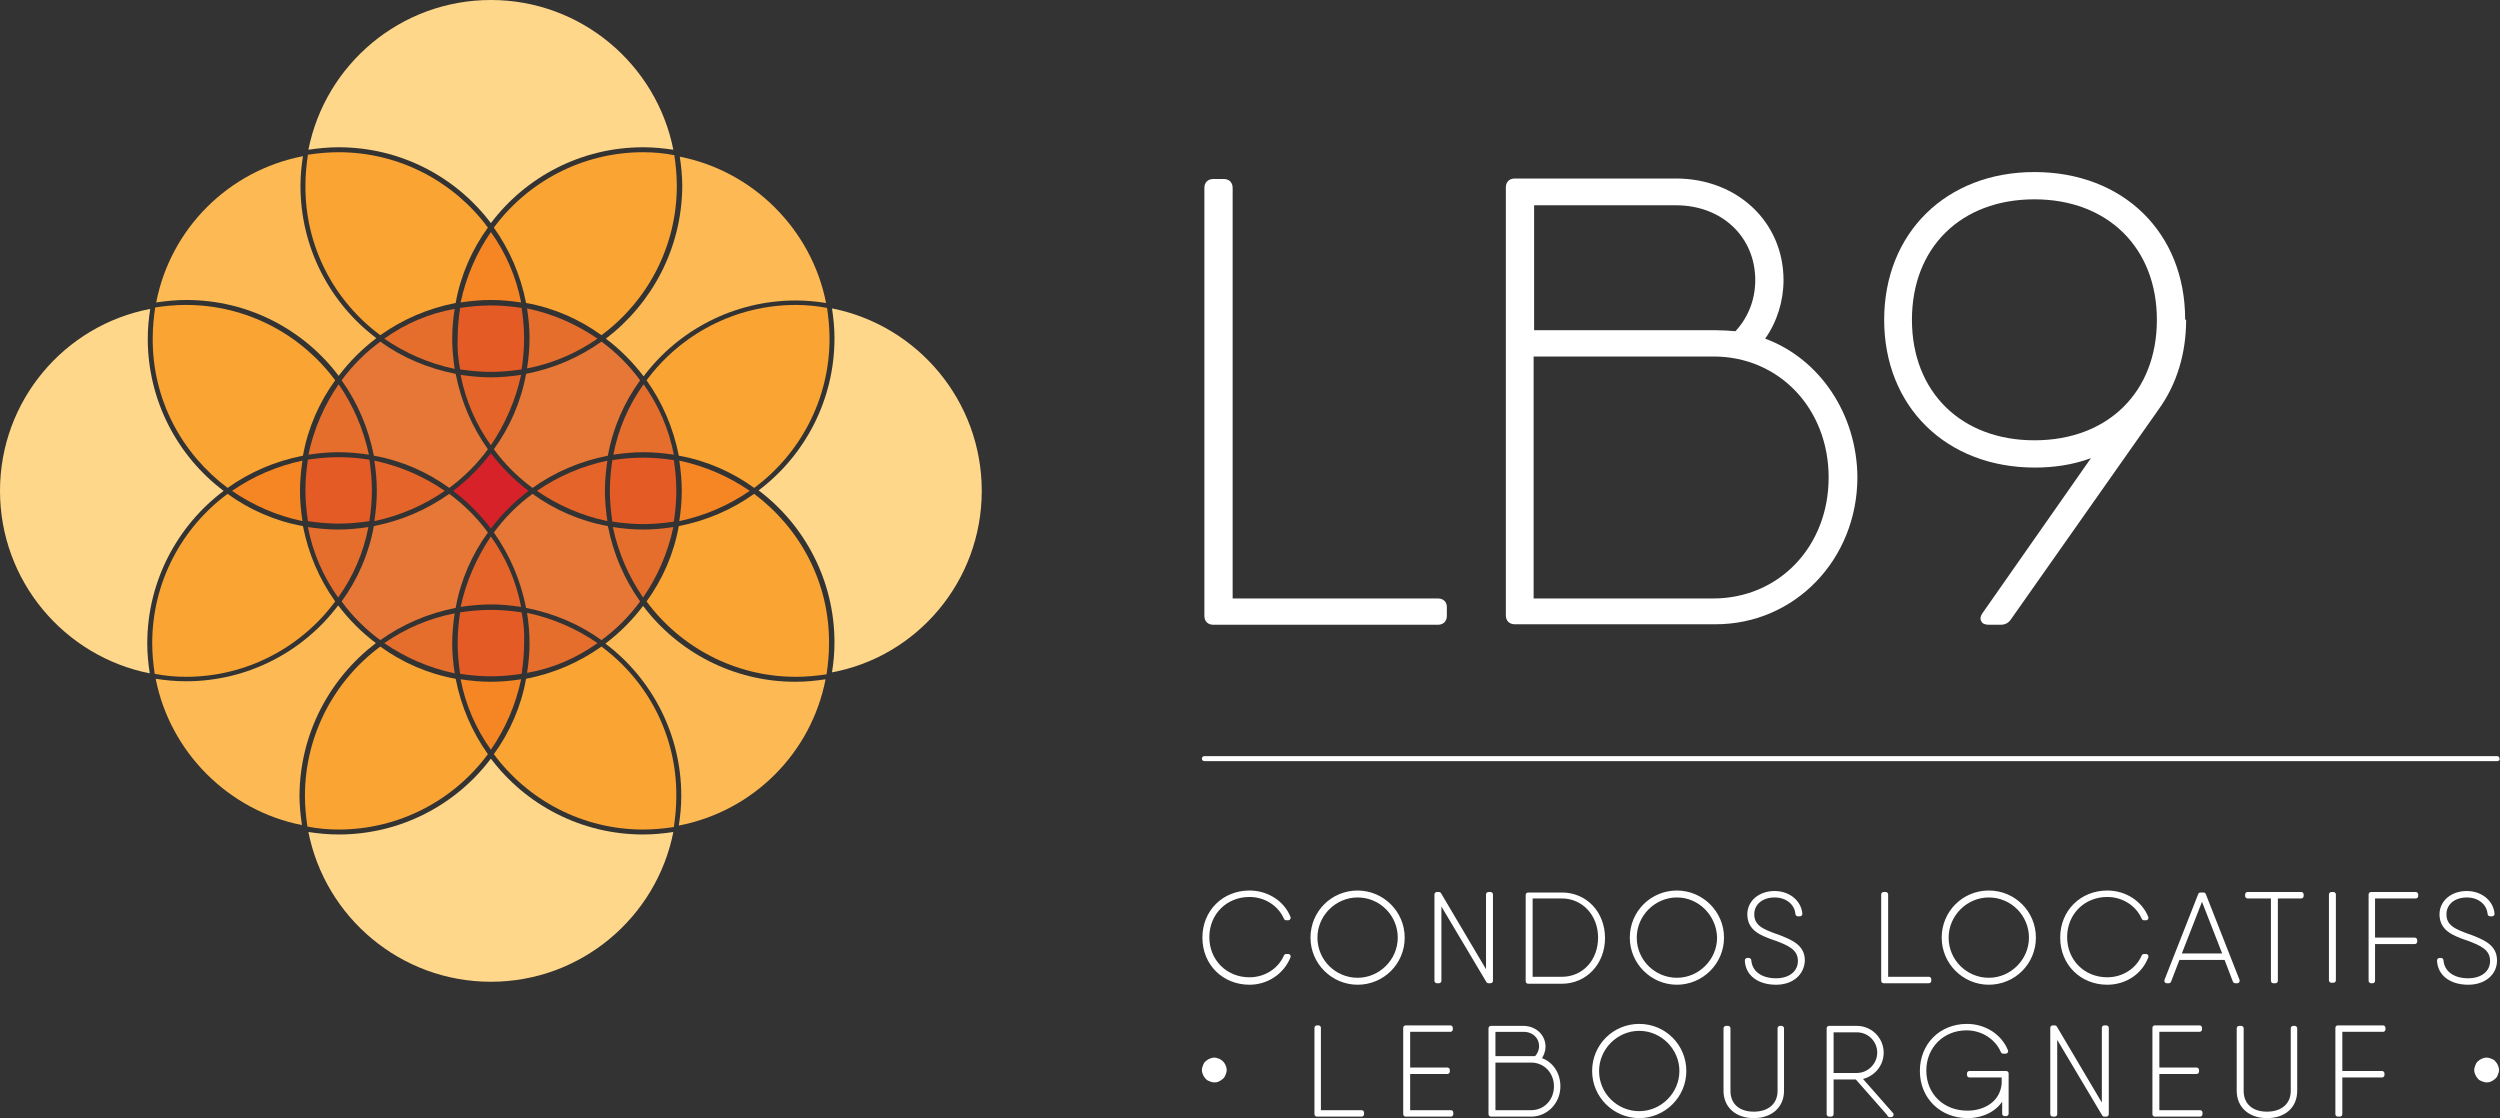
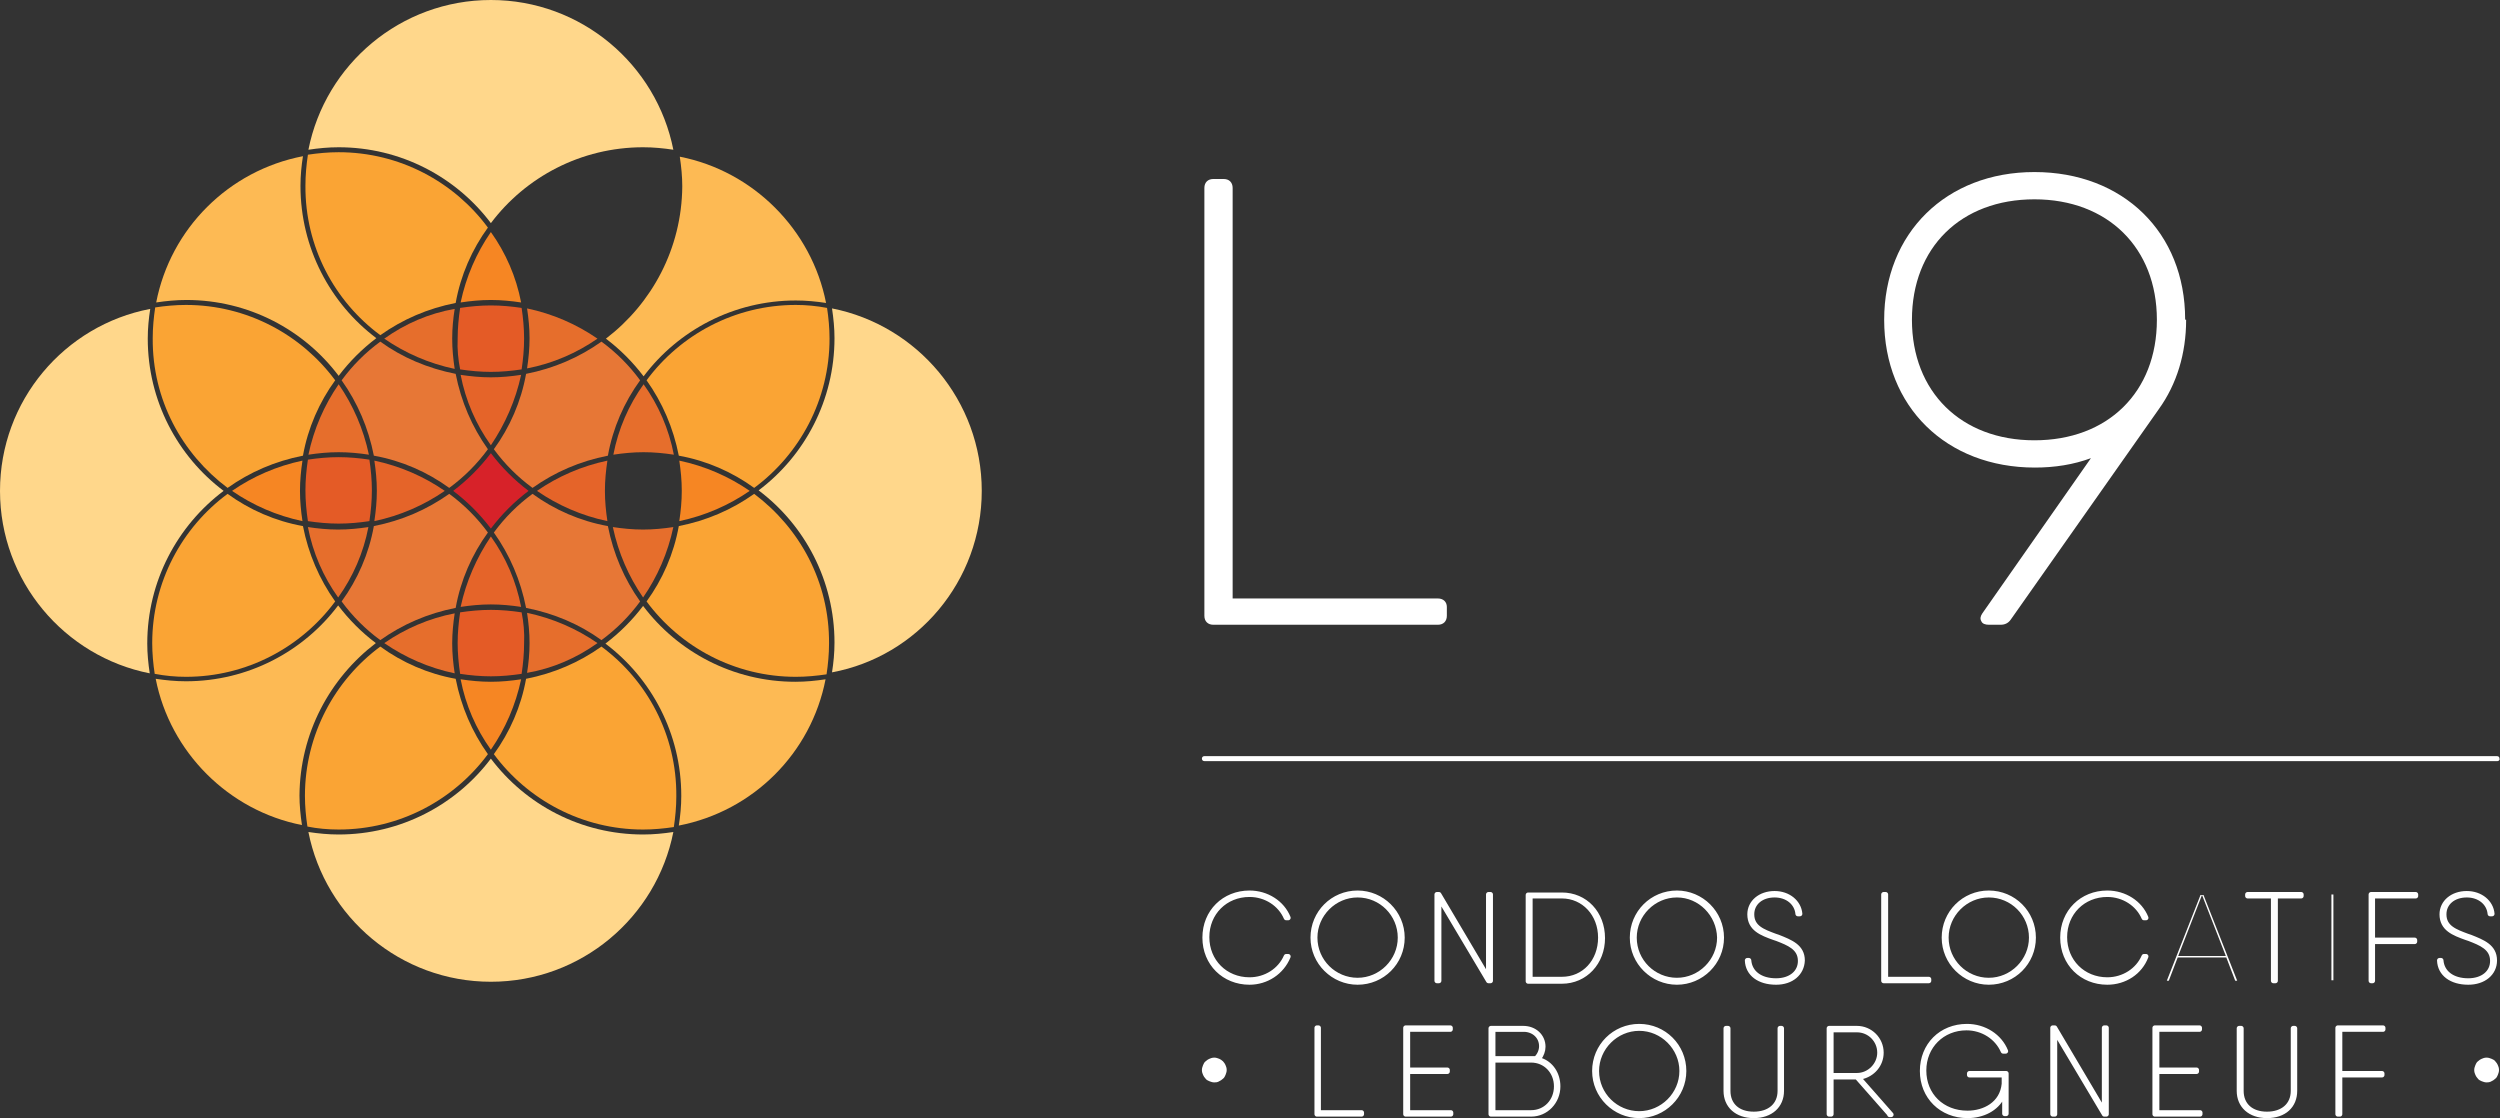
<svg xmlns="http://www.w3.org/2000/svg" version="1.1" id="Layer_1" x="0px" y="0px" width="504.2px" height="225.5px" viewBox="0 0 504.2 225.5" style="enable-background:new 0 0 504.2 225.5;" xml:space="preserve">
  <rect x="0" y="0" width="504.2" height="225.5" fill="#333333" stroke="none" />
  <style type="text/css">
	.st0{fill:#FFFFFF;}
	.st1{fill:none;stroke:#FFFFFF;stroke-linejoin:round;stroke-miterlimit:10;}
	.st2{fill:#F68623;}
	.st3{fill:#D72229;}
	.st4{fill:#E77736;}
	.st5{fill:#E66E2C;}
	.st6{fill:#E56429;}
	.st7{fill:#E45B26;}
	.st8{fill:#FFD78B;}
	.st9{fill:#FDBA54;}
	.st10{fill:#FAA434;}
</style>
  <g>
    <g>
      <g>
        <g>
          <path class="st0" d="M252,198.1c-5.1,0-9-3.8-9-9s3.9-9,9-9c3.5,0,6.6,2,7.8,5h-0.4c-1.2-2.8-4.1-4.7-7.4-4.7      c-4.9,0-8.6,3.7-8.6,8.6s3.7,8.6,8.6,8.6c3.3,0,6.2-1.9,7.4-4.7h0.4C258.5,196.1,255.4,198.1,252,198.1z" />
          <path class="st1" d="M252,198.1c-5.1,0-9-3.8-9-9s3.9-9,9-9c3.5,0,6.6,2,7.8,5h-0.4c-1.2-2.8-4.1-4.7-7.4-4.7      c-4.9,0-8.6,3.7-8.6,8.6s3.7,8.6,8.6,8.6c3.3,0,6.2-1.9,7.4-4.7h0.4C258.5,196.1,255.4,198.1,252,198.1z" />
        </g>
        <g>
          <path class="st0" d="M273.8,198.1c-4.9,0-9-4-9-9s4-9,9-9c4.9,0,9,4,9,9S278.8,198.1,273.8,198.1z M273.8,180.5      c-4.7,0-8.6,3.9-8.6,8.6c0,4.8,3.9,8.6,8.6,8.6c4.7,0,8.6-3.9,8.6-8.6C282.4,184.4,278.6,180.5,273.8,180.5z" />
          <path class="st1" d="M273.8,198.1c-4.9,0-9-4-9-9s4-9,9-9c4.9,0,9,4,9,9S278.8,198.1,273.8,198.1z M273.8,180.5      c-4.7,0-8.6,3.9-8.6,8.6c0,4.8,3.9,8.6,8.6,8.6c4.7,0,8.6-3.9,8.6-8.6C282.4,184.4,278.6,180.5,273.8,180.5z" />
        </g>
        <g>
          <polygon class="st0" points="300.2,197.8 290.2,181 290.2,197.8 289.8,197.8 289.8,180.4 290.2,180.4 300.2,197.3 300.2,180.4       300.6,180.4 300.6,197.8     " />
          <polygon class="st1" points="300.2,197.8 290.2,181 290.2,197.8 289.8,197.8 289.8,180.4 290.2,180.4 300.2,197.3 300.2,180.4       300.6,180.4 300.6,197.8     " />
        </g>
        <g>
          <path class="st0" d="M308.2,197.8v-17.3h6.8c4.7,0,8.2,3.7,8.2,8.7c0,4.9-3.5,8.7-8.2,8.7H308.2z M308.6,197.5h6.4      c4.5,0,7.8-3.6,7.8-8.4s-3.4-8.4-7.8-8.4h-6.4V197.5z" />
          <path class="st1" d="M308.2,197.8v-17.3h6.8c4.7,0,8.2,3.7,8.2,8.7c0,4.9-3.5,8.7-8.2,8.7H308.2z M308.6,197.5h6.4      c4.5,0,7.8-3.6,7.8-8.4s-3.4-8.4-7.8-8.4h-6.4V197.5z" />
        </g>
        <g>
          <path class="st0" d="M338.2,198.1c-4.9,0-9-4-9-9s4-9,9-9c4.9,0,9,4,9,9S343.1,198.1,338.2,198.1z M338.2,180.5      c-4.7,0-8.6,3.9-8.6,8.6c0,4.8,3.9,8.6,8.6,8.6c4.7,0,8.6-3.9,8.6-8.6C346.7,184.4,342.9,180.5,338.2,180.5z" />
          <path class="st1" d="M338.2,198.1c-4.9,0-9-4-9-9s4-9,9-9c4.9,0,9,4,9,9S343.1,198.1,338.2,198.1z M338.2,180.5      c-4.7,0-8.6,3.9-8.6,8.6c0,4.8,3.9,8.6,8.6,8.6c4.7,0,8.6-3.9,8.6-8.6C346.7,184.4,342.9,180.5,338.2,180.5z" />
        </g>
        <g>
          <path class="st0" d="M358.2,198.1c-3.4,0-5.7-1.7-5.8-4.4h0.3c0.2,2.5,2.3,4.1,5.5,4.1c2.9,0,4.9-1.6,4.9-4      c0-2.7-2.4-3.6-4.7-4.5l-0.6-0.2c-2.5-0.9-4.9-1.8-4.9-4.7c0-2.4,2.1-4.2,5-4.2c2.8,0,4.9,1.8,5.1,4.1h-0.4      c-0.2-2.2-2.1-3.8-4.7-3.8c-2.7,0-4.6,1.6-4.6,3.9c0,2.7,2.3,3.5,4.7,4.4l0.6,0.2c2.5,1,4.9,1.9,4.9,4.7      C363.4,196.3,361.3,198.1,358.2,198.1z" />
          <path class="st1" d="M358.2,198.1c-3.4,0-5.7-1.7-5.8-4.4h0.3c0.2,2.5,2.3,4.1,5.5,4.1c2.9,0,4.9-1.6,4.9-4      c0-2.7-2.4-3.6-4.7-4.5l-0.6-0.2c-2.5-0.9-4.9-1.8-4.9-4.7c0-2.4,2.1-4.2,5-4.2c2.8,0,4.9,1.8,5.1,4.1h-0.4      c-0.2-2.2-2.1-3.8-4.7-3.8c-2.7,0-4.6,1.6-4.6,3.9c0,2.7,2.3,3.5,4.7,4.4l0.6,0.2c2.5,1,4.9,1.9,4.9,4.7      C363.4,196.3,361.3,198.1,358.2,198.1z" />
        </g>
        <g>
          <polygon class="st0" points="379.9,197.8 379.9,180.4 380.3,180.4 380.3,197.5 389,197.5 389,197.8     " />
          <polygon class="st1" points="379.9,197.8 379.9,180.4 380.3,180.4 380.3,197.5 389,197.5 389,197.8     " />
        </g>
        <g>
          <path class="st0" d="M401.1,198.1c-4.9,0-9-4-9-9s4-9,9-9s9,4,9,9S406.1,198.1,401.1,198.1z M401.1,180.5      c-4.7,0-8.6,3.9-8.6,8.6c0,4.8,3.9,8.6,8.6,8.6s8.6-3.9,8.6-8.6C409.7,184.4,405.9,180.5,401.1,180.5z" />
          <path class="st1" d="M401.1,198.1c-4.9,0-9-4-9-9s4-9,9-9s9,4,9,9S406.1,198.1,401.1,198.1z M401.1,180.5      c-4.7,0-8.6,3.9-8.6,8.6c0,4.8,3.9,8.6,8.6,8.6s8.6-3.9,8.6-8.6C409.7,184.4,405.9,180.5,401.1,180.5z" />
        </g>
        <g>
          <path class="st0" d="M425,198.1c-5.1,0-9-3.8-9-9s3.9-9,9-9c3.5,0,6.6,2,7.8,5h-0.4c-1.2-2.8-4.1-4.7-7.4-4.7      c-4.9,0-8.6,3.7-8.6,8.6s3.7,8.6,8.6,8.6c3.3,0,6.2-1.9,7.4-4.7h0.4C431.6,196.1,428.5,198.1,425,198.1z" />
          <path class="st1" d="M425,198.1c-5.1,0-9-3.8-9-9s3.9-9,9-9c3.5,0,6.6,2,7.8,5h-0.4c-1.2-2.8-4.1-4.7-7.4-4.7      c-4.9,0-8.6,3.7-8.6,8.6s3.7,8.6,8.6,8.6c3.3,0,6.2-1.9,7.4-4.7h0.4C431.6,196.1,428.5,198.1,425,198.1z" />
        </g>
        <g>
          <path class="st0" d="M450.8,197.8l-1.8-4.7h-9.8l-1.8,4.7H437l6.8-17.3h0.6l6.8,17.3H450.8z M439.3,192.8h9.6l-4.8-12.3      L439.3,192.8z" />
-           <path class="st1" d="M450.8,197.8l-1.8-4.7h-9.8l-1.8,4.7H437l6.8-17.3h0.6l6.8,17.3H450.8z M439.3,192.8h9.6l-4.8-12.3      L439.3,192.8z" />
        </g>
        <g>
          <polygon class="st0" points="458.5,197.8 458.5,180.7 453.3,180.7 453.3,180.4 464.1,180.4 464.1,180.7 458.9,180.7       458.9,197.8     " />
          <polygon class="st1" points="458.5,197.8 458.5,180.7 453.3,180.7 453.3,180.4 464.1,180.4 464.1,180.7 458.9,180.7       458.9,197.8     " />
        </g>
        <g>
          <rect x="470.2" y="180.4" class="st0" width="0.4" height="17.3" />
-           <rect x="470.2" y="180.4" class="st1" width="0.4" height="17.3" />
        </g>
        <g>
          <polygon class="st0" points="478.2,197.8 478.2,180.4 487.2,180.4 487.2,180.7 478.5,180.7 478.5,189.6 487,189.6 487,189.9       478.5,189.9 478.5,197.8     " />
          <polygon class="st1" points="478.2,197.8 478.2,180.4 487.2,180.4 487.2,180.7 478.5,180.7 478.5,189.6 487,189.6 487,189.9       478.5,189.9 478.5,197.8     " />
        </g>
        <g>
          <path class="st0" d="M497.8,198.1c-3.4,0-5.7-1.7-5.8-4.4h0.3c0.2,2.5,2.3,4.1,5.5,4.1c2.9,0,4.9-1.6,4.9-4      c0-2.7-2.4-3.6-4.7-4.5l-0.6-0.2c-2.5-0.9-4.9-1.8-4.9-4.7c0-2.4,2.1-4.2,5-4.2c2.8,0,4.9,1.8,5.1,4.1h-0.4      c-0.2-2.2-2.1-3.8-4.7-3.8c-2.7,0-4.6,1.6-4.6,3.9c0,2.7,2.3,3.5,4.7,4.4l0.6,0.2c2.5,1,4.9,1.9,4.9,4.7      C503.1,196.3,500.9,198.1,497.8,198.1z" />
          <path class="st1" d="M497.8,198.1c-3.4,0-5.7-1.7-5.8-4.4h0.3c0.2,2.5,2.3,4.1,5.5,4.1c2.9,0,4.9-1.6,4.9-4      c0-2.7-2.4-3.6-4.7-4.5l-0.6-0.2c-2.5-0.9-4.9-1.8-4.9-4.7c0-2.4,2.1-4.2,5-4.2c2.8,0,4.9,1.8,5.1,4.1h-0.4      c-0.2-2.2-2.1-3.8-4.7-3.8c-2.7,0-4.6,1.6-4.6,3.9c0,2.7,2.3,3.5,4.7,4.4l0.6,0.2c2.5,1,4.9,1.9,4.9,4.7      C503.1,196.3,500.9,198.1,497.8,198.1z" />
        </g>
        <g>
          <path class="st0" d="M244.9,217.8c-0.3,0-0.5-0.1-0.8-0.2c-0.2-0.1-0.5-0.2-0.6-0.4c-0.2-0.2-0.3-0.4-0.4-0.6      c-0.1-0.2-0.2-0.5-0.2-0.8c0-0.3,0.1-0.5,0.2-0.8c0.1-0.2,0.2-0.5,0.4-0.6c0.2-0.2,0.4-0.3,0.6-0.4c0.2-0.1,0.5-0.2,0.8-0.2      c0.3,0,0.5,0.1,0.8,0.2c0.2,0.1,0.4,0.2,0.6,0.4c0.2,0.2,0.3,0.4,0.4,0.6c0.1,0.2,0.2,0.5,0.2,0.8c0,0.3-0.1,0.5-0.2,0.8      c-0.1,0.2-0.2,0.5-0.4,0.6c-0.2,0.2-0.4,0.3-0.6,0.4C245.4,217.8,245.2,217.8,244.9,217.8z" />
          <path class="st1" d="M244.9,217.8c-0.3,0-0.5-0.1-0.8-0.2c-0.2-0.1-0.5-0.2-0.6-0.4c-0.2-0.2-0.3-0.4-0.4-0.6      c-0.1-0.2-0.2-0.5-0.2-0.8c0-0.3,0.1-0.5,0.2-0.8c0.1-0.2,0.2-0.5,0.4-0.6c0.2-0.2,0.4-0.3,0.6-0.4c0.2-0.1,0.5-0.2,0.8-0.2      c0.3,0,0.5,0.1,0.8,0.2c0.2,0.1,0.4,0.2,0.6,0.4c0.2,0.2,0.3,0.4,0.4,0.6c0.1,0.2,0.2,0.5,0.2,0.8c0,0.3-0.1,0.5-0.2,0.8      c-0.1,0.2-0.2,0.5-0.4,0.6c-0.2,0.2-0.4,0.3-0.6,0.4C245.4,217.8,245.2,217.8,244.9,217.8z" />
        </g>
        <g>
          <polygon class="st0" points="265.6,224.7 265.6,207.3 265.9,207.3 265.9,224.4 274.6,224.4 274.6,224.7     " />
          <polygon class="st1" points="265.6,224.7 265.6,207.3 265.9,207.3 265.9,224.4 274.6,224.4 274.6,224.7     " />
        </g>
        <g>
          <polygon class="st0" points="283.5,224.7 283.5,207.3 292.5,207.3 292.5,207.6 283.9,207.6 283.9,215.8 291.9,215.8       291.9,216.1 283.9,216.1 283.9,224.4 292.6,224.4 292.6,224.7     " />
          <polygon class="st1" points="283.5,224.7 283.5,207.3 292.5,207.3 292.5,207.6 283.9,207.6 283.9,215.8 291.9,215.8       291.9,216.1 283.9,216.1 283.9,224.4 292.6,224.4 292.6,224.7     " />
        </g>
        <g>
          <path class="st0" d="M300.7,224.7v-17.3h6.5c2.3,0,4,1.6,4,3.7c0,0.8-0.3,1.6-0.8,2.3l-0.2,0.3l0.4,0.1c2.2,0.7,3.6,2.8,3.6,5.3      c0,3.1-2.4,5.6-5.4,5.6H300.7z M301.1,224.4h7.7c2.9,0,5.1-2.3,5.1-5.3c0-3-2.2-5.3-5.1-5.3h-7.7V224.4z M301.1,213.5h7.8      c0.3,0,0.6,0,0.8,0l0.1,0l0.1-0.1c0.6-0.6,1-1.5,1-2.4c0-2-1.6-3.4-3.6-3.4h-6.2V213.5z" />
          <path class="st1" d="M300.7,224.7v-17.3h6.5c2.3,0,4,1.6,4,3.7c0,0.8-0.3,1.6-0.8,2.3l-0.2,0.3l0.4,0.1c2.2,0.7,3.6,2.8,3.6,5.3      c0,3.1-2.4,5.6-5.4,5.6H300.7z M301.1,224.4h7.7c2.9,0,5.1-2.3,5.1-5.3c0-3-2.2-5.3-5.1-5.3h-7.7V224.4z M301.1,213.5h7.8      c0.3,0,0.6,0,0.8,0l0.1,0l0.1-0.1c0.6-0.6,1-1.5,1-2.4c0-2-1.6-3.4-3.6-3.4h-6.2V213.5z" />
        </g>
        <g>
          <path class="st0" d="M330.6,225c-4.9,0-9-4-9-9s4-9,9-9s9,4,9,9S335.5,225,330.6,225z M330.6,207.4c-4.7,0-8.6,3.9-8.6,8.6      c0,4.8,3.9,8.6,8.6,8.6c4.7,0,8.6-3.9,8.6-8.6C339.2,211.3,335.3,207.4,330.6,207.4z" />
          <path class="st1" d="M330.6,225c-4.9,0-9-4-9-9s4-9,9-9s9,4,9,9S335.5,225,330.6,225z M330.6,207.4c-4.7,0-8.6,3.9-8.6,8.6      c0,4.8,3.9,8.6,8.6,8.6c4.7,0,8.6-3.9,8.6-8.6C339.2,211.3,335.3,207.4,330.6,207.4z" />
        </g>
        <g>
-           <path class="st0" d="M353.7,225c-3.4,0-5.6-2-5.6-5v-12.6h0.4V220c0,2.9,2,4.7,5.2,4.7c3.2,0,5.3-1.8,5.3-4.7v-12.6h0.3V220      C359.3,223,357.1,225,353.7,225z" />
+           <path class="st0" d="M353.7,225c-3.4,0-5.6-2-5.6-5h0.4V220c0,2.9,2,4.7,5.2,4.7c3.2,0,5.3-1.8,5.3-4.7v-12.6h0.3V220      C359.3,223,357.1,225,353.7,225z" />
          <path class="st1" d="M353.7,225c-3.4,0-5.6-2-5.6-5v-12.6h0.4V220c0,2.9,2,4.7,5.2,4.7c3.2,0,5.3-1.8,5.3-4.7v-12.6h0.3V220      C359.3,223,357.1,225,353.7,225z" />
        </g>
        <g>
          <path class="st0" d="M381.1,224.7l-6.6-7.5h-5.2v7.5h-0.4v-17.3h5.6c2.7,0,4.9,2.2,4.9,4.9c0,2.4-1.7,4.4-4.1,4.9l-0.5,0.1      l6.6,7.5H381.1z M369.3,216.9h5.2c2.5,0,4.6-2.1,4.6-4.6c0-2.5-2-4.6-4.6-4.6h-5.2V216.9z" />
          <path class="st1" d="M381.1,224.7l-6.6-7.5h-5.2v7.5h-0.4v-17.3h5.6c2.7,0,4.9,2.2,4.9,4.9c0,2.4-1.7,4.4-4.1,4.9l-0.5,0.1      l6.6,7.5H381.1z M369.3,216.9h5.2c2.5,0,4.6-2.1,4.6-4.6c0-2.5-2-4.6-4.6-4.6h-5.2V216.9z" />
        </g>
        <g>
          <path class="st0" d="M396.8,225c-5.2,0-9.1-3.8-9.1-9s3.8-9,9-9c3.5,0,6.6,2,7.8,5H404c-1.2-2.8-4.1-4.7-7.4-4.7      c-4.9,0-8.6,3.7-8.6,8.6c0,5,3.7,8.6,8.8,8.6c3.4,0,7-1.8,7.4-5.9l0-1.8h-7v-0.3h7.4v8.1h-0.3v-3.3l-0.5-0.1      C402.6,223.6,399.9,225,396.8,225z" />
          <path class="st1" d="M396.8,225c-5.2,0-9.1-3.8-9.1-9s3.8-9,9-9c3.5,0,6.6,2,7.8,5H404c-1.2-2.8-4.1-4.7-7.4-4.7      c-4.9,0-8.6,3.7-8.6,8.6c0,5,3.7,8.6,8.8,8.6c3.4,0,7-1.8,7.4-5.9l0-1.8h-7v-0.3h7.4v8.1h-0.3v-3.3l-0.5-0.1      C402.6,223.6,399.9,225,396.8,225z" />
        </g>
        <g>
          <polygon class="st0" points="424.4,224.7 414.4,207.9 414.4,224.7 414,224.7 414,207.3 414.4,207.3 424.4,224.2 424.4,207.3       424.8,207.3 424.8,224.7     " />
          <polygon class="st1" points="424.4,224.7 414.4,207.9 414.4,224.7 414,224.7 414,207.3 414.4,207.3 424.4,224.2 424.4,207.3       424.8,207.3 424.8,224.7     " />
        </g>
        <g>
          <polygon class="st0" points="434.6,224.7 434.6,207.3 443.6,207.3 443.6,207.6 435,207.6 435,215.8 443,215.8 443,216.1       435,216.1 435,224.4 443.7,224.4 443.7,224.7     " />
          <polygon class="st1" points="434.6,224.7 434.6,207.3 443.6,207.3 443.6,207.6 435,207.6 435,215.8 443,215.8 443,216.1       435,216.1 435,224.4 443.7,224.4 443.7,224.7     " />
        </g>
        <g>
          <path class="st0" d="M457.2,225c-3.4,0-5.6-2-5.6-5v-12.6h0.4V220c0,2.9,2,4.7,5.2,4.7c3.2,0,5.3-1.8,5.3-4.7v-12.6h0.3V220      C462.8,223,460.7,225,457.2,225z" />
          <path class="st1" d="M457.2,225c-3.4,0-5.6-2-5.6-5v-12.6h0.4V220c0,2.9,2,4.7,5.2,4.7c3.2,0,5.3-1.8,5.3-4.7v-12.6h0.3V220      C462.8,223,460.7,225,457.2,225z" />
        </g>
        <g>
          <polygon class="st0" points="471.5,224.7 471.5,207.3 480.6,207.3 480.6,207.6 471.9,207.6 471.9,216.5 480.4,216.5       480.4,216.8 471.9,216.8 471.9,224.7     " />
          <polygon class="st1" points="471.5,224.7 471.5,207.3 480.6,207.3 480.6,207.6 471.9,207.6 471.9,216.5 480.4,216.5       480.4,216.8 471.9,216.8 471.9,224.7     " />
        </g>
        <g>
          <path class="st0" d="M501.5,217.8c-0.3,0-0.5-0.1-0.8-0.2c-0.2-0.1-0.5-0.2-0.6-0.4c-0.2-0.2-0.3-0.4-0.4-0.6      c-0.1-0.2-0.2-0.5-0.2-0.8c0-0.3,0.1-0.5,0.2-0.8c0.1-0.2,0.2-0.5,0.4-0.6c0.2-0.2,0.4-0.3,0.6-0.4c0.2-0.1,0.5-0.2,0.8-0.2      c0.3,0,0.5,0.1,0.8,0.2c0.2,0.1,0.5,0.2,0.6,0.4c0.2,0.2,0.3,0.4,0.4,0.6c0.1,0.2,0.2,0.5,0.2,0.8c0,0.3-0.1,0.5-0.2,0.8      c-0.1,0.2-0.2,0.5-0.4,0.6c-0.2,0.2-0.4,0.3-0.6,0.4C502,217.8,501.7,217.8,501.5,217.8z" />
          <path class="st1" d="M501.5,217.8c-0.3,0-0.5-0.1-0.8-0.2c-0.2-0.1-0.5-0.2-0.6-0.4c-0.2-0.2-0.3-0.4-0.4-0.6      c-0.1-0.2-0.2-0.5-0.2-0.8c0-0.3,0.1-0.5,0.2-0.8c0.1-0.2,0.2-0.5,0.4-0.6c0.2-0.2,0.4-0.3,0.6-0.4c0.2-0.1,0.5-0.2,0.8-0.2      c0.3,0,0.5,0.1,0.8,0.2c0.2,0.1,0.5,0.2,0.6,0.4c0.2,0.2,0.3,0.4,0.4,0.6c0.1,0.2,0.2,0.5,0.2,0.8c0,0.3-0.1,0.5-0.2,0.8      c-0.1,0.2-0.2,0.5-0.4,0.6c-0.2,0.2-0.4,0.3-0.6,0.4C502,217.8,501.7,217.8,501.5,217.8z" />
        </g>
      </g>
    </g>
    <g>
      <path class="st0" d="M503.7,153.5H242.9c-0.3,0-0.5-0.2-0.5-0.5c0-0.3,0.2-0.5,0.5-0.5h260.7c0.3,0,0.5,0.2,0.5,0.5    C504.2,153.3,503.9,153.5,503.7,153.5z" />
      <g>
        <path class="st0" d="M290,120.7h-41.4V37.9c0-1.1-0.7-1.8-1.8-1.8h-2.1c-1.1,0-1.8,0.7-1.8,1.8v86.3c0,1.1,0.7,1.8,1.8,1.8H290     c1.1,0,1.8-0.7,1.8-1.8v-1.8C291.8,121.4,291.1,120.7,290,120.7z" />
-         <path class="st0" d="M356,68.3c2.4-3.4,3.7-7.6,3.7-11.8c0-11.7-9.3-20.5-21.7-20.5h-32.5c-1.1,0-1.8,0.7-1.8,1.8v86.3     c0,1.1,0.7,1.8,1.8,1.8h40.5c16,0,28.6-13.1,28.6-29.7C374.5,83.6,367.1,72.4,356,68.3z M346.1,66.6h-36.7V41.4l28.6,0     c9.3,0,16,6.4,16,15.1c0,3.9-1.4,7.5-4,10.3C348.8,66.7,347.4,66.6,346.1,66.6z M309.3,71.9h36.3c13.2,0,23.2,10.5,23.2,24.4     c0,13.9-10,24.4-23.3,24.4h-36.2V71.9z" />
        <path class="st0" d="M440.7,64.4c0-17.5-12.5-29.7-30.4-29.7C392.5,34.7,380,47,380,64.5c0,17.5,12.5,29.8,30.4,29.8     c4,0,7.8-0.6,11.3-1.9l-21.9,31.3c-0.4,0.6-0.5,1.1-0.2,1.6c0.2,0.5,0.8,0.7,1.5,0.7h2.4c0.8,0,1.5-0.3,2-1l29.9-42.5     c0,0,0,0,0,0c3.6-5,5.5-11.2,5.5-18C440.7,64.5,440.7,64.4,440.7,64.4z M435,64.5c0,14.6-9.9,24.3-24.7,24.3     c-14.8,0-24.7-9.8-24.7-24.3c0-14.6,9.9-24.3,24.7-24.3C425.1,40.2,435,50,435,64.5z" />
      </g>
    </g>
    <g>
      <g>
        <path class="st2" d="M92.9,61c2-0.3,4-0.5,6.1-0.5c2.1,0,4.1,0.2,6.1,0.5c-1-5.2-3.1-10-6.1-14.2C96.1,51,94,55.8,92.9,61z" />
      </g>
      <g>
        <path class="st2" d="M151.2,99c-4.2-2.9-9-5-14.2-6.1c0.3,2,0.5,4,0.5,6.1s-0.2,4.1-0.5,6.1C142.2,104,147,101.9,151.2,99z" />
      </g>
      <g>
        <path class="st2" d="M105.1,137c-2,0.3-4,0.5-6.1,0.5c-2.1,0-4.1-0.2-6.1-0.5c1,5.2,3.1,10,6.1,14.2     C101.9,147,104,142.2,105.1,137z" />
      </g>
      <g>
        <path class="st2" d="M46.8,99c4.2,2.9,9,5,14.2,6.1c-0.3-2-0.5-4-0.5-6.1s0.2-4.1,0.5-6.1C55.8,94,51,96.1,46.8,99z" />
      </g>
      <g>
        <path class="st3" d="M106.6,99c-2.9-2.2-5.4-4.7-7.6-7.6c-2.2,2.9-4.7,5.4-7.6,7.6c2.9,2.2,5.4,4.7,7.6,7.6     C101.2,103.7,103.7,101.2,106.6,99z" />
      </g>
      <g>
        <path class="st4" d="M121.3,68.9c-4.5,3.2-9.6,5.4-15.2,6.5c-1,5.6-3.3,10.8-6.5,15.2c2.2,3,4.8,5.6,7.8,7.8     c4.5-3.2,9.6-5.4,15.2-6.5c1-5.6,3.3-10.8,6.5-15.2C126.9,73.7,124.3,71.1,121.3,68.9z" />
      </g>
      <g>
        <path class="st4" d="M76.7,68.9c-3,2.2-5.6,4.8-7.8,7.8c3.2,4.5,5.4,9.6,6.5,15.2c5.6,1,10.8,3.3,15.2,6.5c3-2.2,5.6-4.8,7.8-7.8     c-3.2-4.5-5.4-9.6-6.5-15.2C86.3,74.3,81.1,72.1,76.7,68.9z" />
      </g>
      <g>
        <path class="st4" d="M76.7,129.1c4.5-3.2,9.6-5.4,15.2-6.5c1-5.6,3.3-10.8,6.5-15.2c-2.2-3-4.8-5.6-7.8-7.8     c-4.5,3.2-9.6,5.4-15.2,6.5c-1,5.6-3.3,10.8-6.5,15.2C71.1,124.3,73.7,126.9,76.7,129.1z" />
      </g>
      <g>
        <path class="st4" d="M121.3,129.1c3-2.2,5.6-4.8,7.8-7.8c-3.2-4.5-5.4-9.6-6.5-15.2c-5.6-1-10.8-3.3-15.2-6.5     c-3,2.2-5.6,4.8-7.8,7.8c3.2,4.5,5.4,9.6,6.5,15.2C111.7,123.7,116.9,125.9,121.3,129.1z" />
      </g>
      <g>
        <path class="st5" d="M74.3,106.3c-2,0.3-4,0.5-6.1,0.5c-2.1,0-4.1-0.2-6.1-0.5c1,5.2,3.1,10,6.1,14.2     C71.2,116.3,73.3,111.5,74.3,106.3z" />
      </g>
      <g>
        <path class="st5" d="M68.3,77.5c-2.9,4.2-5,9-6.1,14.2c2-0.3,4-0.5,6.1-0.5c2.1,0,4.1,0.2,6.1,0.5C73.3,86.5,71.2,81.7,68.3,77.5     z" />
      </g>
      <g>
        <path class="st5" d="M77.5,68.3c4.2,2.9,9,5,14.2,6.1c-0.3-2-0.5-4-0.5-6.1c0-2.1,0.2-4.1,0.5-6C86.5,63.2,81.7,65.3,77.5,68.3z" />
      </g>
      <g>
        <path class="st5" d="M120.5,129.7c-4.2-2.9-9-5-14.2-6.1c0.3,2,0.5,4,0.5,6.1c0,2.1-0.2,4.1-0.5,6     C111.5,134.8,116.3,132.7,120.5,129.7z" />
      </g>
      <g>
        <path class="st5" d="M77.5,129.7c4.2,2.9,9,5,14.2,6.1c-0.3-2-0.5-4-0.5-6c0-2.1,0.2-4.1,0.5-6.1     C86.5,124.7,81.7,126.8,77.5,129.7z" />
      </g>
      <g>
        <path class="st5" d="M120.5,68.3c-4.2-2.9-9-5-14.2-6.1c0.3,2,0.5,4,0.5,6c0,2.1-0.2,4.1-0.5,6.1     C111.5,73.3,116.3,71.2,120.5,68.3z" />
      </g>
      <g>
        <path class="st5" d="M123.7,91.7c2-0.3,4-0.5,6.1-0.5c2.1,0,4.1,0.2,6.1,0.5c-1-5.2-3.1-10-6.1-14.2     C126.8,81.7,124.7,86.5,123.7,91.7z" />
      </g>
      <g>
        <path class="st5" d="M129.7,120.5c2.9-4.2,5-9,6.1-14.2c-2,0.3-4,0.5-6.1,0.5c-2.1,0-4.1-0.2-6.1-0.5     C124.7,111.5,126.8,116.3,129.7,120.5z" />
      </g>
      <g>
        <path class="st6" d="M89.7,99c-4.2-2.9-9-5-14.2-6.1c0.3,2,0.5,4,0.5,6.1s-0.2,4.1-0.5,6.1C80.7,104,85.5,101.9,89.7,99z" />
      </g>
      <g>
        <path class="st6" d="M108.3,99c4.2,2.9,9,5,14.2,6.1c-0.3-2-0.5-4-0.5-6.1s0.2-4.1,0.5-6.1C117.3,94,112.5,96.1,108.3,99z" />
      </g>
      <g>
        <path class="st6" d="M92.9,122.4c2-0.3,4-0.5,6.1-0.5c2.1,0,4.1,0.2,6.1,0.5c-1-5.2-3.1-10-6.1-14.2     C96.1,112.5,94,117.3,92.9,122.4z" />
      </g>
      <g>
        <path class="st6" d="M105.1,75.6c-2,0.3-4,0.5-6.1,0.5c-2.1,0-4.1-0.2-6.1-0.5c1,5.2,3.1,10,6.1,14.2     C101.9,85.5,104,80.7,105.1,75.6z" />
      </g>
      <g>
        <path class="st7" d="M105.2,123.5c-2-0.3-4.1-0.5-6.2-0.5c-2.1,0-4.2,0.2-6.2,0.5c-0.3,2-0.5,4.1-0.5,6.2c0,2.1,0.2,4.2,0.5,6.2     c2,0.3,4.1,0.5,6.2,0.5c2.1,0,4.2-0.2,6.2-0.5c0.3-2,0.5-4.1,0.5-6.2C105.8,127.6,105.6,125.5,105.2,123.5z" />
      </g>
      <g>
-         <path class="st7" d="M123,99c0,2.1,0.2,4.2,0.5,6.2c2,0.3,4.1,0.5,6.2,0.5c2.1,0,4.2-0.2,6.2-0.5c0.3-2,0.5-4.1,0.5-6.2     s-0.2-4.2-0.5-6.2c-2-0.3-4.1-0.5-6.2-0.5c-2.1,0-4.2,0.2-6.2,0.5C123.2,94.8,123,96.9,123,99z" />
-       </g>
+         </g>
      <g>
        <path class="st7" d="M92.8,74.5c2,0.3,4.1,0.5,6.2,0.5c2.1,0,4.2-0.2,6.2-0.5c0.3-2,0.5-4.1,0.5-6.2c0-2.1-0.2-4.2-0.5-6.2     c-2-0.3-4.1-0.5-6.2-0.5c-2.1,0-4.2,0.2-6.2,0.5c-0.3,2-0.5,4.1-0.5,6.2C92.2,70.4,92.4,72.5,92.8,74.5z" />
      </g>
      <g>
        <path class="st7" d="M68.3,92.2c-2.1,0-4.2,0.2-6.2,0.5c-0.3,2-0.5,4.1-0.5,6.2s0.2,4.2,0.5,6.2c2,0.3,4.1,0.5,6.2,0.5     c2.1,0,4.2-0.2,6.2-0.5c0.3-2,0.5-4.1,0.5-6.2s-0.2-4.2-0.5-6.2C72.5,92.4,70.4,92.2,68.3,92.2z" />
      </g>
      <g>
        <path class="st8" d="M68.3,29.7c12.5,0,23.7,6,30.7,15.3c7-9.3,18.2-15.3,30.7-15.3c2.1,0,4.1,0.2,6.1,0.5C132.4,13,117.2,0,99,0     S65.6,13,62.2,30.2C64.2,29.9,66.2,29.7,68.3,29.7z" />
      </g>
      <g>
        <path class="st8" d="M198,99c0-18.2-13-33.4-30.2-36.8c0.3,2,0.5,4,0.5,6c0,12.5-6,23.7-15.3,30.7c9.3,7,15.3,18.2,15.3,30.7     c0,2.1-0.2,4.1-0.5,6C185,132.4,198,117.2,198,99z" />
      </g>
      <g>
        <path class="st8" d="M129.7,168.3c-12.5,0-23.7-6-30.7-15.3c-7,9.3-18.2,15.3-30.7,15.3c-2.1,0-4.1-0.2-6.1-0.5     C65.6,185,80.8,198,99,198s33.4-13,36.8-30.2C133.8,168.1,131.8,168.3,129.7,168.3z" />
      </g>
      <g>
        <path class="st9" d="M75.8,129.7c-2.9-2.2-5.4-4.7-7.6-7.6c-7,9.3-18.2,15.3-30.7,15.3c-2.1,0-4.1-0.2-6.1-0.5     c2.9,14.8,14.7,26.6,29.5,29.5c-0.3-2-0.5-4-0.5-6C60.5,147.9,66.5,136.8,75.8,129.7z" />
      </g>
      <g>
        <path class="st8" d="M45.1,99c-9.3-7-15.3-18.2-15.3-30.7c0-2.1,0.2-4.1,0.5-6C13,65.6,0,80.8,0,99s13,33.4,30.2,36.8     c-0.3-2-0.5-4-0.5-6C29.7,117.2,35.8,106,45.1,99z" />
      </g>
      <g>
        <path class="st9" d="M31.5,61c2-0.3,4-0.5,6.1-0.5c12.5,0,23.7,6,30.7,15.3c2.2-2.9,4.7-5.4,7.6-7.6c-9.3-7-15.3-18.2-15.3-30.7     c0-2.1,0.2-4.1,0.5-6C46.1,34.4,34.4,46.1,31.5,61z" />
      </g>
      <g>
        <path class="st10" d="M76.7,67.6c4.5-3.2,9.6-5.4,15.2-6.5c1-5.6,3.3-10.8,6.5-15.2c-6.8-9.2-17.8-15.2-30.1-15.2     c-2.1,0-4.2,0.2-6.2,0.5c-0.3,2-0.5,4.1-0.5,6.2C61.5,49.8,67.5,60.8,76.7,67.6z" />
      </g>
      <g>
-         <path class="st10" d="M129.7,30.7c-12.3,0-23.3,6-30.1,15.2c3.2,4.5,5.4,9.6,6.5,15.2c5.6,1,10.8,3.3,15.2,6.5     c9.2-6.8,15.2-17.8,15.2-30.1c0-2.1-0.2-4.2-0.5-6.2C134,30.9,131.9,30.7,129.7,30.7z" />
-       </g>
+         </g>
      <g>
        <path class="st9" d="M122.2,68.3c2.9,2.2,5.4,4.7,7.6,7.6c7-9.3,18.2-15.3,30.7-15.3c2.1,0,4.1,0.2,6.1,0.5     c-2.9-14.8-14.7-26.6-29.5-29.5c0.3,2,0.5,4,0.5,6C137.5,50.1,131.5,61.2,122.2,68.3z" />
      </g>
      <g>
        <path class="st10" d="M160.5,61.5c-12.3,0-23.3,6-30.1,15.2c3.2,4.5,5.4,9.6,6.5,15.2c5.6,1,10.8,3.3,15.2,6.5     c9.2-6.8,15.2-17.8,15.2-30.1c0-2.1-0.2-4.2-0.5-6.2C164.7,61.7,162.6,61.5,160.5,61.5z" />
      </g>
      <g>
        <path class="st10" d="M152.1,99.6c-4.5,3.2-9.6,5.4-15.2,6.5c-1,5.6-3.3,10.8-6.5,15.2c6.8,9.2,17.8,15.2,30.1,15.2     c2.1,0,4.2-0.2,6.2-0.5c0.3-2,0.5-4.1,0.5-6.2C167.3,117.4,161.3,106.5,152.1,99.6z" />
      </g>
      <g>
        <path class="st9" d="M166.5,137c-2,0.3-4,0.5-6.1,0.5c-12.5,0-23.7-6-30.7-15.3c-2.2,2.9-4.7,5.4-7.6,7.6     c9.3,7,15.3,18.2,15.3,30.7c0,2.1-0.2,4.1-0.5,6C151.9,163.6,163.6,151.9,166.5,137z" />
      </g>
      <g>
        <path class="st10" d="M121.3,130.4c-4.5,3.2-9.6,5.4-15.2,6.5c-1,5.6-3.3,10.8-6.5,15.2c6.8,9.2,17.8,15.2,30.1,15.2     c2.1,0,4.2-0.2,6.2-0.5c0.3-2,0.5-4.1,0.5-6.2C136.5,148.2,130.5,137.2,121.3,130.4z" />
      </g>
      <g>
        <path class="st10" d="M68.3,167.3c12.3,0,23.3-6,30.1-15.2c-3.2-4.5-5.4-9.6-6.5-15.2c-5.6-1-10.8-3.3-15.2-6.5     c-9.2,6.8-15.2,17.8-15.2,30.1c0,2.1,0.2,4.2,0.5,6.2C64,167.1,66.1,167.3,68.3,167.3z" />
      </g>
      <g>
        <path class="st10" d="M37.5,136.5c12.3,0,23.3-6,30.1-15.2c-3.2-4.5-5.4-9.6-6.5-15.2c-5.6-1-10.8-3.3-15.2-6.5     c-9.2,6.8-15.2,17.8-15.2,30.1c0,2.1,0.2,4.2,0.5,6.2C33.3,136.3,35.4,136.5,37.5,136.5z" />
      </g>
      <g>
        <path class="st10" d="M45.9,98.4c4.5-3.2,9.6-5.4,15.2-6.5c1-5.6,3.3-10.8,6.5-15.2c-6.8-9.2-17.8-15.2-30.1-15.2     c-2.1,0-4.2,0.2-6.2,0.5c-0.3,2-0.5,4.1-0.5,6.2C30.7,80.6,36.7,91.5,45.9,98.4z" />
      </g>
    </g>
  </g>
</svg>